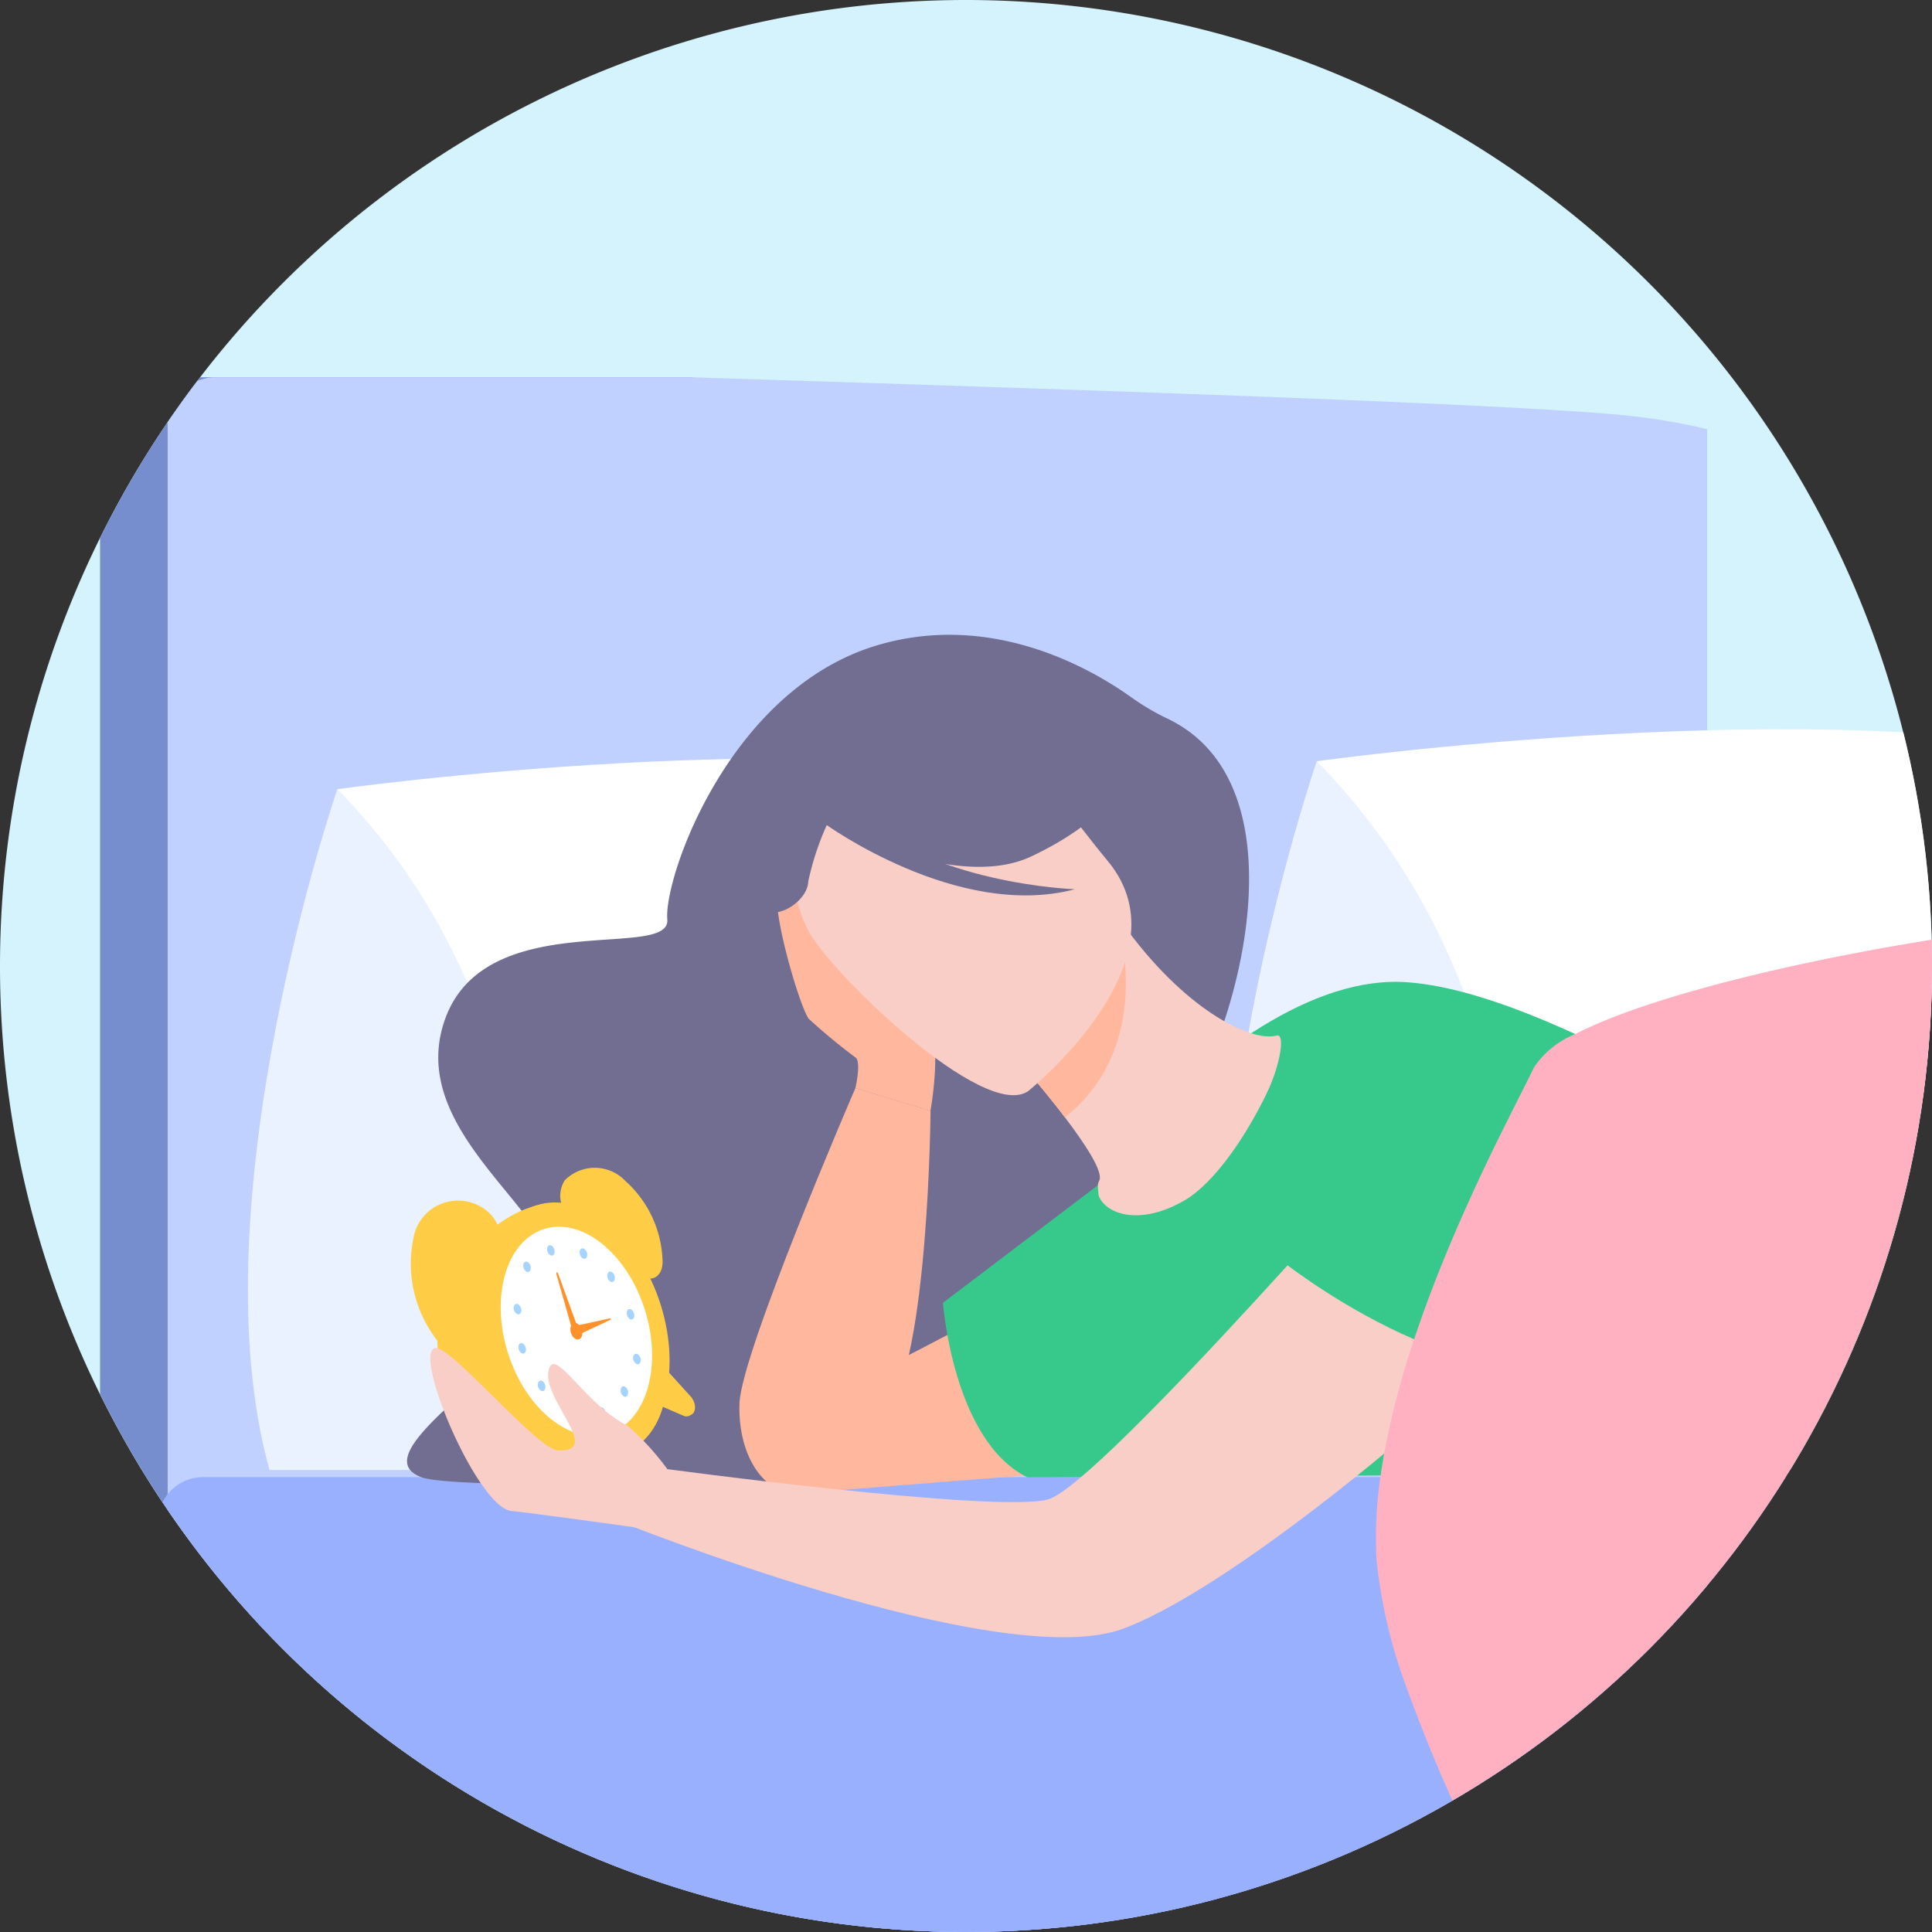
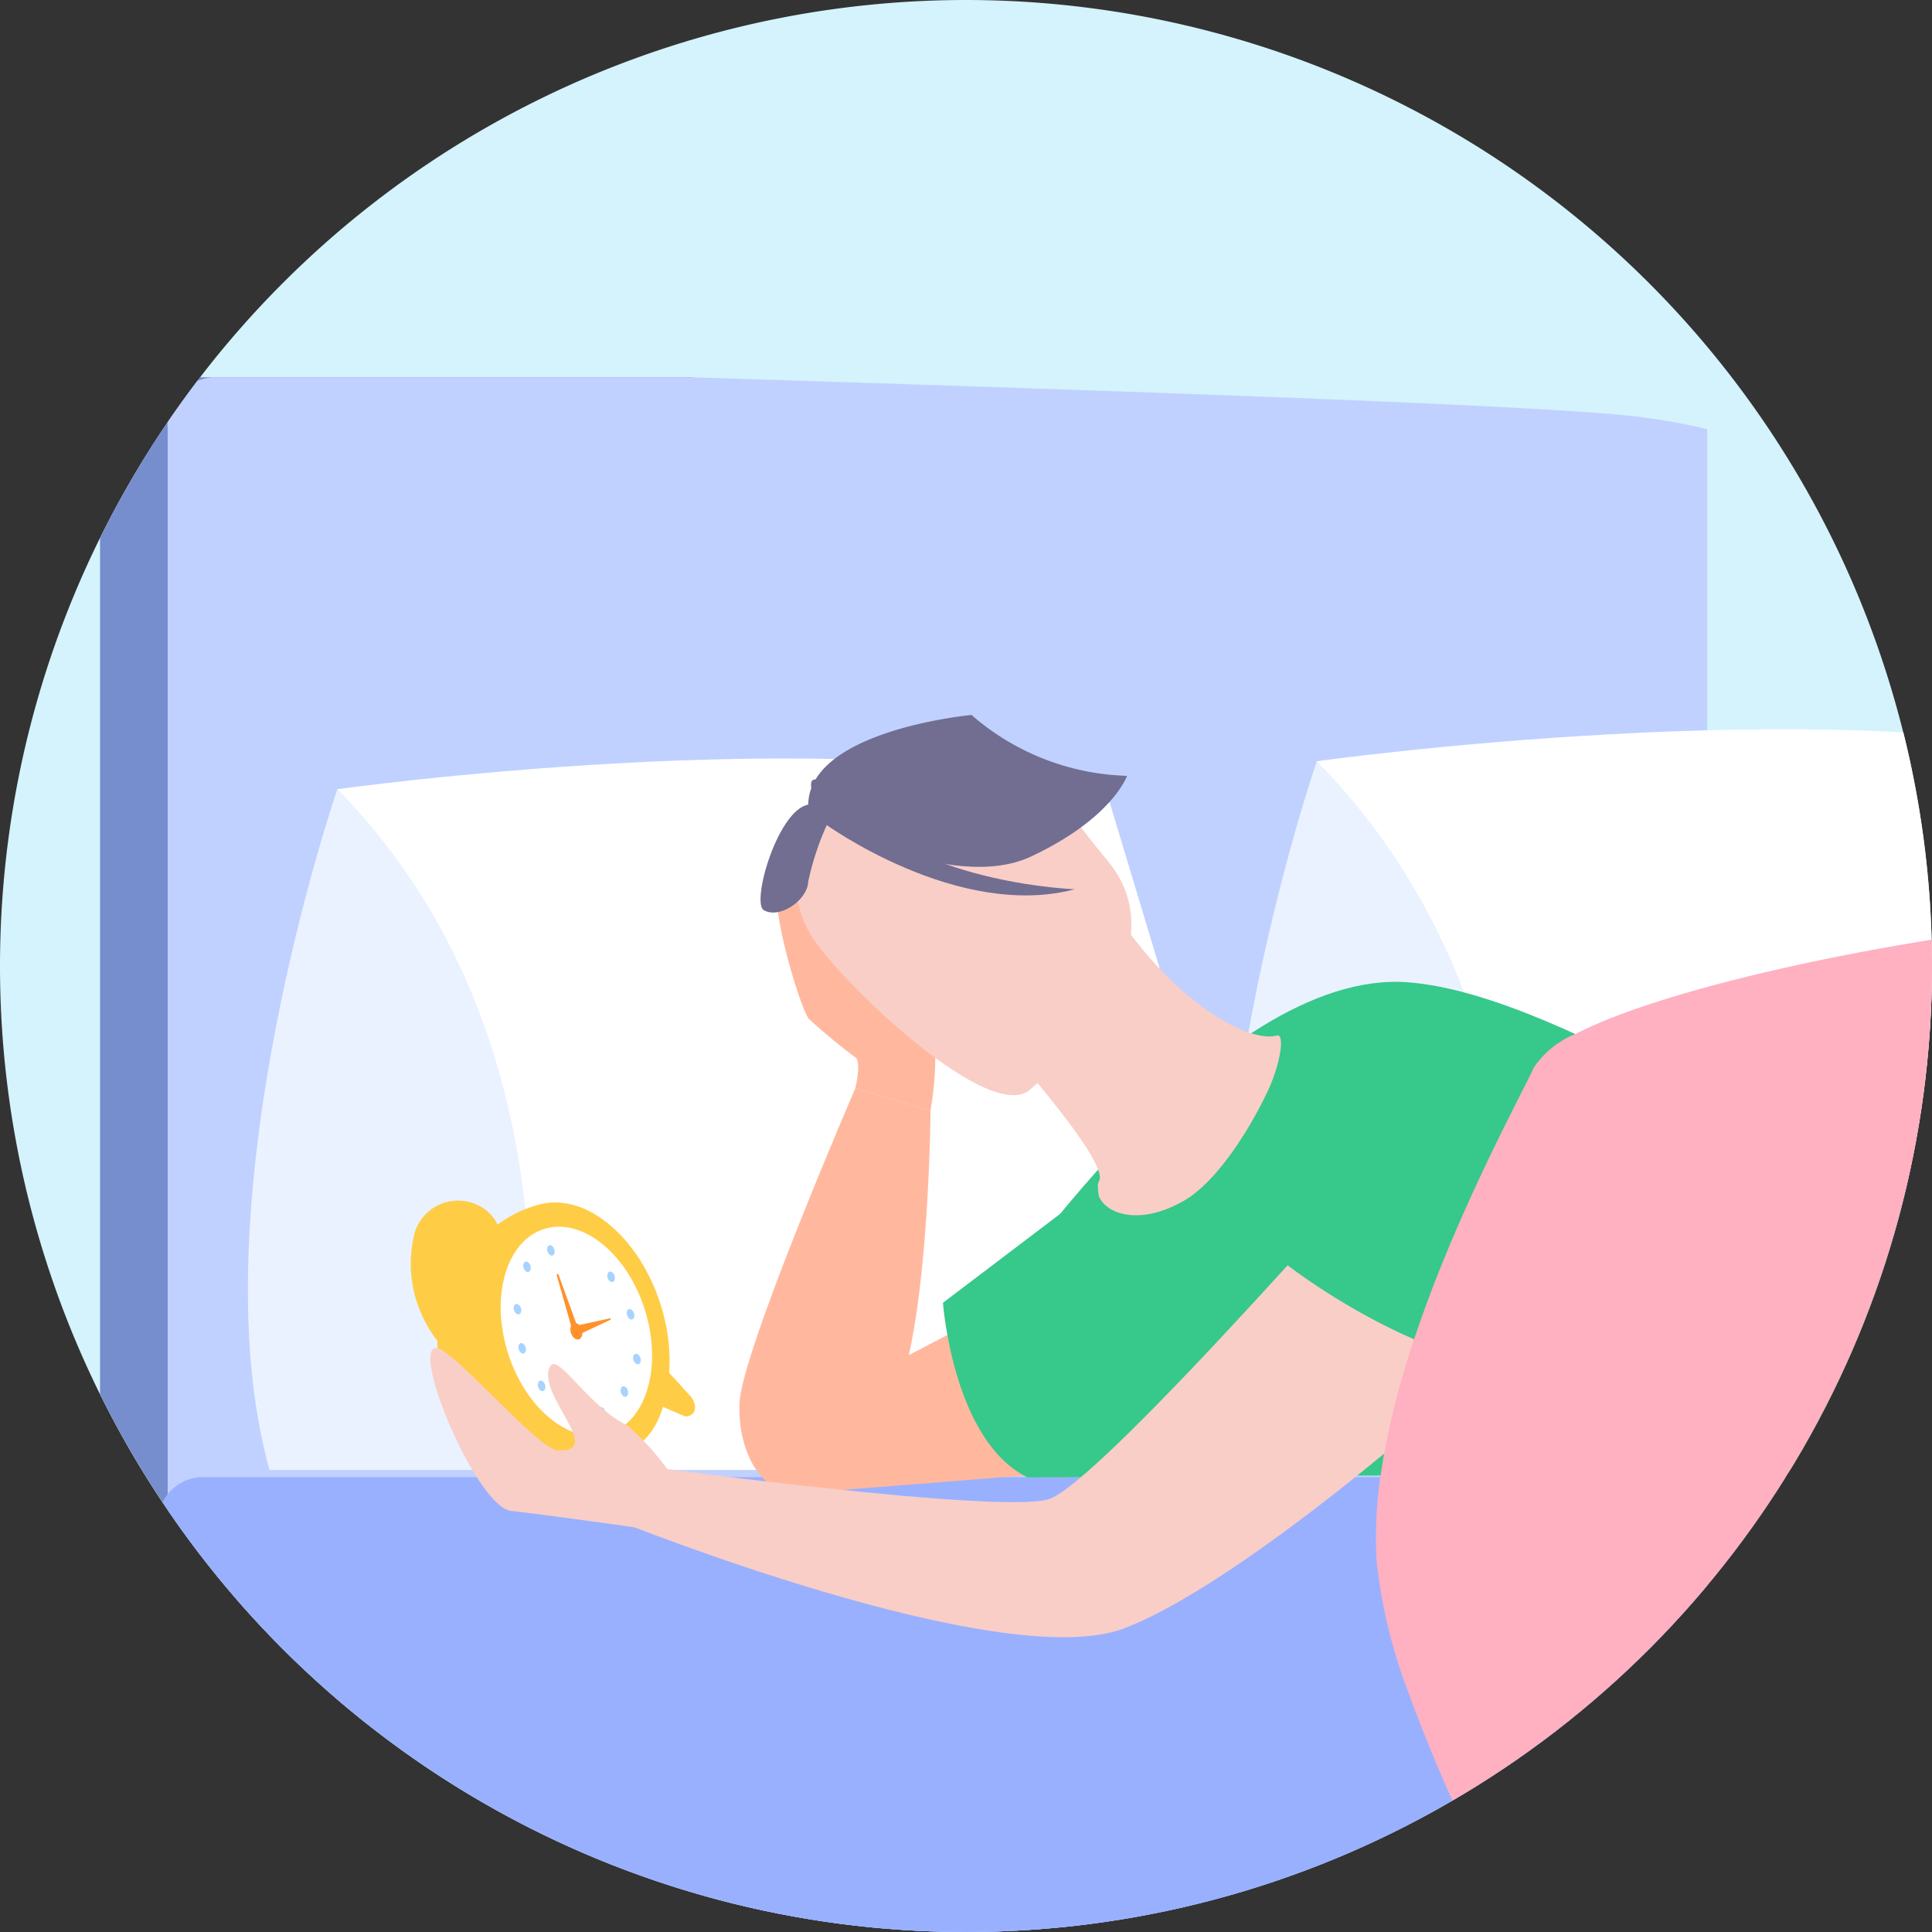
<svg xmlns="http://www.w3.org/2000/svg" width="94" height="94" viewBox="0 0 94 94">
  <rect x="0" y="0" width="94" height="94" fill="#333333" stroke="none" />
  <defs>
    <clipPath id="clip-path">
      <circle id="Ellipse_1918" data-name="Ellipse 1918" cx="47" cy="47" r="47" transform="translate(-3367.719 2089.148)" fill="none" />
    </clipPath>
  </defs>
  <g id="Insomnia" transform="translate(2597.384 -734.655)">
    <path id="Path_13076" data-name="Path 13076" d="M-2503.384,781.655a47.072,47.072,0,0,1-47,47,46.987,46.987,0,0,1-47-47,47,47,0,0,1,47-47A47.017,47.017,0,0,1-2503.384,781.655Z" fill="#d4f3fc" />
    <g id="Group_12171" data-name="Group 12171" transform="translate(770.336 -1354.493)">
      <g id="Group_12170" data-name="Group 12170">
        <g id="Group_12169" data-name="Group 12169" clip-path="url(#clip-path)">
          <g id="Group_12168" data-name="Group 12168">
            <path id="Path_25163" data-name="Path 25163" d="M-3286.279,2111l-6.754,85.225c0,1.387,24.9,4.662,23.511,4.662h-90.809a2.53,2.53,0,0,1-2.359-1.635,2.49,2.49,0,0,1-.162-.886v-88.34a2.529,2.529,0,0,1,2.521-2.522h26.265C-3317.524,2113.674-3290.448,2110.476-3286.279,2111Z" fill="#768dce" />
            <path id="Path_25164" data-name="Path 25164" d="M-3284.658,2110.029v73.518a2.357,2.357,0,0,1-2.2,2.479l-70.51,1.437a2.07,2.07,0,0,1-1.553-.731,2.423,2.423,0,0,1-.277-.385,2.678,2.678,0,0,1-.365-1.363v-75a2.357,2.357,0,0,1,2.2-2.479h23.3c24.217.765,41.946,1.4,46.115,1.929A30.427,30.427,0,0,1-3284.658,2110.029Z" fill="#c0d1ff" />
            <path id="Path_25165" data-name="Path 25165" d="M-3280.14,2109.452a1.511,1.511,0,0,1,1.383-1.613,1.511,1.511,0,0,1,1.383,1.613,1.511,1.511,0,0,1-1.383,1.612A1.511,1.511,0,0,1-3280.14,2109.452Z" fill="#71a7f4" />
            <path id="Path_25166" data-name="Path 25166" d="M-3227.993,2173.016a28.47,28.47,0,0,1-5.785,11.262c-.141.173-.285.346-.431.517h-123.615a2.216,2.216,0,0,1-2.226-2.195v-19.389a2.216,2.216,0,0,1,2.226-2.195h129.342q.331,1,.56,2a21.6,21.6,0,0,1,.516,3.646A22.083,22.083,0,0,1-3227.993,2173.016Z" fill="#99b0ff" />
            <g id="Group_12154" data-name="Group 12154">
              <path id="Path_25167" data-name="Path 25167" d="M-3303.654,2126.185s-7.212,20.958-3.431,34.484h12.468S-3290.019,2136-3303.654,2126.185Z" fill="#eaf2ff" />
              <path id="Path_25168" data-name="Path 25168" d="M-3303.654,2126.185s25.094-3.5,38.918,0l10.39,34.484h-40.271S-3290.019,2140.032-3303.654,2126.185Z" fill="#fff" />
            </g>
            <g id="Group_12155" data-name="Group 12155">
              <path id="Path_25169" data-name="Path 25169" d="M-3351.307,2127.545s-6.928,20.131-3.3,33.124h11.977S-3338.21,2136.974-3351.307,2127.545Z" fill="#eaf2ff" />
              <path id="Path_25170" data-name="Path 25170" d="M-3351.307,2127.545s24.1-3.364,37.384,0l9.98,33.124h-38.683S-3338.21,2140.845-3351.307,2127.545Z" fill="#fff" />
            </g>
            <g id="Group_12157" data-name="Group 12157">
              <path id="Path_25171" data-name="Path 25171" d="M-3320.036,2153.532c.524-1.026,11.523-17.31,20.824-16.591,7.943.613,20.741,10.286,24.89,10.452s16.759-8.114,22.732-4.8,2.479,18.08,2.479,18.08l-68.643.347S-3321.344,2156.1-3320.036,2153.532Z" fill="#37c88b" />
-               <path id="Path_25172" data-name="Path 25172" d="M-3310.945,2124.1a11.875,11.875,0,0,1-1.794-1.069c-1.955-1.385-6.733-4.119-12.256-2.5-7.238,2.115-10.436,11.319-10.258,13.349s-8.805-.656-10.8,4.819,5.353,9.349,5.353,12.639-9.9,8.427-6.508,9.686c2.173.806,27.664,0,27.664,0a6.116,6.116,0,0,0,2.425-8.284c-1.923-3.361,2.8-5.265,5.911-8.16C-3308.2,2141.778-3303.483,2127.62-3310.945,2124.1Z" fill="#716e91" />
              <path id="Path_25173" data-name="Path 25173" d="M-3310.109,2147.565c1.506-.865,3.078-3.242,4.057-5.3.611-1.287.888-2.879.435-2.731-1.123.306-4.194-1.044-7.214-5.082l-.315.335-5.317,5.635s1.381,1.544,2.557,3.092c.98,1.291,1.891,2.668,1.666,3.08C-3314.762,2147.753-3312.869,2149.152-3310.109,2147.565Z" fill="#f9cec7" />
-               <path id="Path_25174" data-name="Path 25174" d="M-3318.463,2140.42s1.382,1.543,2.556,3.092c3.35-2.656,3.138-6.689,2.76-8.727Z" fill="#ffb89e" />
              <path id="Path_25175" data-name="Path 25175" d="M-3326.1,2142.085s-5.559,12.86-5.642,15.349,1.161,4.424,2.821,4.377,2.363-1.308,4.376-3.963,2.1-14.65,2.1-14.65Z" fill="#ffb89e" />
              <path id="Path_25176" data-name="Path 25176" d="M-3322.452,2143.2s.885-4.653-.774-5.51-4.18-1.983-4.259-2.6-2.046-3.471-2.378-2.577,1.044,5.595,1.49,6.2a28.654,28.654,0,0,0,2.308,1.909c.24.3-.037,1.465-.037,1.465Z" fill="#ffb89e" />
              <g id="Group_12156" data-name="Group 12156">
                <path id="Path_25177" data-name="Path 25177" d="M-3317.69,2142.231s7.892-6.324,3.878-11.178-5.7-8.94-10.907-5.107-4.643,6.483-3.7,8.43S-3319.846,2143.75-3317.69,2142.231Z" fill="#f9cec7" />
                <path id="Path_25178" data-name="Path 25178" d="M-3328.363,2128.765s6.847,3.923,10.816,2.053,4.661-3.922,4.661-3.922a12.033,12.033,0,0,1-7.566-2.962S-3329,2124.725-3328.363,2128.765Z" fill="#716e91" />
                <path id="Path_25179" data-name="Path 25179" d="M-3327.588,2129.227s6.456,4.7,12.165,3.186c0,0-7.161-.239-10.771-3.882S-3327.588,2129.227-3327.588,2129.227Z" fill="#716e91" />
              </g>
              <path id="Path_25180" data-name="Path 25180" d="M-3327.319,2128.921a13.442,13.442,0,0,0-1.078,3.125c-.028.885-1.383,1.833-2.157,1.387S-3329.172,2126.211-3327.319,2128.921Z" fill="#716e91" />
              <path id="Path_25181" data-name="Path 25181" d="M-3326.668,2156.63c.4-.026,11.146-5.751,11.146-5.751l.1,9.864-13.5,1.068Z" fill="#ffb89e" />
              <path id="Path_25182" data-name="Path 25182" d="M-3314.312,2146.822l-7.53,5.713s.487,6.685,4.088,8.481h4.581Z" fill="#37c88b" />
            </g>
            <path id="Path_25183" data-name="Path 25183" d="M-3298.392,2143.2s-15.8,18.211-18.335,18.9-18.833-1.513-18.833-1.513l-2.114,2.548s18.624,7.5,24.616,5.251c6.493-2.44,20.228-14.665,21.552-17.008S-3292.6,2140.792-3298.392,2143.2Z" fill="#f9cec7" />
            <g id="Group_12167" data-name="Group 12167">
              <ellipse id="Ellipse_1917" data-name="Ellipse 1917" cx="4.301" cy="6.431" rx="4.301" ry="6.431" transform="translate(-3345.711 2149.081) rotate(-17.48)" fill="#ffcc46" />
              <path id="Path_25184" data-name="Path 25184" d="M-3346.192,2155.974c-1.067-3.387,1.461-7.2,4.32-8.1s4.967,1.454,6.034,4.842.785,6.494-2.074,7.395C-3342.2,2161.459-3345.125,2159.362-3346.192,2155.974Z" fill="#ffcc46" />
              <g id="Group_12158" data-name="Group 12158">
                <path id="Path_25185" data-name="Path 25185" d="M-3340.97,2159.285l.225,2.383c.038.4.347.728.612.645l.11-.034a.35.35,0,0,0,.214-.234l.646-1.875a.812.812,0,0,0-.347-.911l-.979-.473C-3340.769,2158.651-3341.006,2158.9-3340.97,2159.285Z" fill="#ffcc46" />
                <path id="Path_25186" data-name="Path 25186" d="M-3335.737,2155.307l1.609,1.771c.272.3.3.748.064.888l-.1.057a.346.346,0,0,1-.317,0l-1.82-.787a.81.81,0,0,1-.44-.869l.311-1.042C-3336.341,2155.027-3336,2155.018-3335.737,2155.307Z" fill="#ffcc46" />
              </g>
              <path id="Path_25187" data-name="Path 25187" d="M-3347.537,2149.1a6.078,6.078,0,0,0,.844,4.929c.528.865,1.41,1.059,1.669.355l1.637-4.447a1.9,1.9,0,0,0-.964-2.091A2.207,2.207,0,0,0-3347.537,2149.1Z" fill="#ffcc46" />
-               <path id="Path_25188" data-name="Path 25188" d="M-3337.3,2146.6a2.051,2.051,0,0,0-2.946-.02,1.416,1.416,0,0,0,.292,1.836l3.41,2.76c.522.422,1.088.072,1.06-.683A5.439,5.439,0,0,0-3337.3,2146.6Z" fill="#ffcc46" />
              <path id="Path_25189" data-name="Path 25189" d="M-3343.008,2154.971c-.866-2.75-.077-5.449,1.763-6.028s4.032,1.181,4.9,3.931.077,5.449-1.762,6.028S-3342.142,2157.721-3343.008,2154.971Z" fill="#fff" />
              <g id="Group_12166" data-name="Group 12166">
                <g id="Group_12159" data-name="Group 12159">
                  <path id="Path_25190" data-name="Path 25190" d="M-3336.716,2155.028a.338.338,0,0,1,.171.319c-.008.134-.1.209-.2.166a.338.338,0,0,1-.171-.319C-3336.905,2155.06-3336.817,2154.986-3336.716,2155.028Z" fill="#a7d3ff" />
                  <path id="Path_25191" data-name="Path 25191" d="M-3342.527,2152.6a.339.339,0,0,1,.17.32c-.007.134-.095.208-.2.166a.342.342,0,0,1-.17-.32C-3342.716,2152.635-3342.628,2152.561-3342.527,2152.6Z" fill="#a7d3ff" />
                </g>
                <g id="Group_12165" data-name="Group 12165">
                  <g id="Group_12160" data-name="Group 12160">
                    <path id="Path_25192" data-name="Path 25192" d="M-3341.085,2150.034c-.043-.138,0-.273.088-.3s.2.059.245.2,0,.273-.088.3S-3341.042,2150.171-3341.085,2150.034Z" fill="#a7d3ff" />
                    <path id="Path_25193" data-name="Path 25193" d="M-3338.6,2157.916c-.043-.137,0-.272.088-.3s.2.059.245.2,0,.273-.088.3S-3338.56,2158.054-3338.6,2157.916Z" fill="#a7d3ff" />
                  </g>
                  <g id="Group_12161" data-name="Group 12161">
-                     <path id="Path_25194" data-name="Path 25194" d="M-3339.516,2150.053c.012-.132.1-.2.205-.151a.343.343,0,0,1,.161.326c-.012.132-.1.2-.205.151A.343.343,0,0,1-3339.516,2150.053Z" fill="#a7d3ff" />
                    <path id="Path_25195" data-name="Path 25195" d="M-3340.205,2157.617c.012-.132.1-.2.205-.151a.342.342,0,0,1,.161.326c-.012.132-.1.2-.2.151A.344.344,0,0,1-3340.205,2157.617Z" fill="#a7d3ff" />
                  </g>
                  <g id="Group_12162" data-name="Group 12162">
                    <path id="Path_25196" data-name="Path 25196" d="M-3338.137,2151.078c.059-.093.174-.082.257.023a.338.338,0,0,1,.043.359c-.059.093-.174.082-.257-.023A.34.34,0,0,1-3338.137,2151.078Z" fill="#a7d3ff" />
                    <path id="Path_25197" data-name="Path 25197" d="M-3341.518,2156.385c.059-.093.174-.082.257.023a.338.338,0,0,1,.043.359c-.059.093-.174.082-.257-.023A.338.338,0,0,1-3341.518,2156.385Z" fill="#a7d3ff" />
                  </g>
                  <g id="Group_12163" data-name="Group 12163">
                    <path id="Path_25198" data-name="Path 25198" d="M-3337.12,2152.843c.092-.028.2.06.245.2s0,.272-.088.3-.2-.059-.245-.2S-3337.212,2152.872-3337.12,2152.843Z" fill="#a7d3ff" />
                    <path id="Path_25199" data-name="Path 25199" d="M-3342.392,2154.5c.092-.029.2.059.245.2s0,.273-.088.3-.2-.059-.245-.2S-3342.484,2154.533-3342.392,2154.5Z" fill="#a7d3ff" />
                  </g>
                  <g id="Group_12164" data-name="Group 12164">
                    <path id="Path_25200" data-name="Path 25200" d="M-3337.234,2156.686a.34.34,0,0,1,.042.359c-.059.092-.174.081-.257-.025a.339.339,0,0,1-.042-.359C-3337.432,2156.569-3337.317,2156.58-3337.234,2156.686Z" fill="#a7d3ff" />
                    <path id="Path_25201" data-name="Path 25201" d="M-3341.972,2150.615a.34.34,0,0,1,.042.359c-.059.092-.174.081-.257-.025a.339.339,0,0,1-.042-.359C-3342.17,2150.5-3342.055,2150.509-3341.972,2150.615Z" fill="#a7d3ff" />
                  </g>
                </g>
              </g>
              <path id="Path_25202" data-name="Path 25202" d="M-3339.941,2154c-.068-.217-.006-.43.14-.476s.318.093.387.311.006.43-.139.476S-3339.872,2154.223-3339.941,2154Z" fill="#ff912b" />
              <path id="Path_25203" data-name="Path 25203" d="M-3338.038,2153.29c-.55.121-1.618.352-1.618.352l.133.425,1.507-.709C-3337.985,2153.344-3338.006,2153.283-3338.038,2153.29Z" fill="#ff912b" />
-               <path id="Path_25204" data-name="Path 25204" d="M-3340.642,2151.161c.338,1.191.8,2.814.8,2.814l.284-.089-1-2.756C-3340.6,2151.006-3340.679,2151.033-3340.642,2151.161Z" fill="#ff912b" />
+               <path id="Path_25204" data-name="Path 25204" d="M-3340.642,2151.161c.338,1.191.8,2.814.8,2.814l.284-.089-1-2.756Z" fill="#ff912b" />
            </g>
            <path id="Path_25205" data-name="Path 25205" d="M-3335.253,2163.682s-5.907-.839-7.591-1.021-4.92-7.926-3.65-7.926c.788,0,4.942,4.934,5.91,4.98,2.344.112-1.066-2.758-.375-4.077.375-.715,1.862,1.949,3.755,2.861a12.793,12.793,0,0,1,1.951,2.127Z" fill="#f9cec7" />
            <path id="Path_25206" data-name="Path 25206" d="M-3300.625,2140.92l-4.853,9.481s9.04,7.324,16.093,5.024-1.907-10.32-2.529-11.349S-3300.625,2140.92-3300.625,2140.92Z" fill="#37c88b" />
            <path id="Path_25207" data-name="Path 25207" d="M-3227.993,2173.016a56.946,56.946,0,0,0-12.672-2.022c-6.562-.123-15.892,6.985-24.163,13.8-3.639,3-7.074,5.94-9.978,8.184a9.1,9.1,0,0,1-7.513,1.687q-.612-.134-1.219-.247a8.241,8.241,0,0,1-5.083-3.148,68.8,68.8,0,0,1-4.261-6.476,80.466,80.466,0,0,1-6.363-13.428,25.374,25.374,0,0,1-1.5-6.295,20.29,20.29,0,0,1,.186-4.056l.013-.087c.011-.087.025-.173.038-.261.04-.264.084-.531.133-.8a40.641,40.641,0,0,1,1.458-5.558c.76-2.284,1.664-4.488,2.54-6.442l.142-.317c.574-1.267,1.13-2.421,1.621-3.414l.216-.431h0c.057-.114.111-.224.166-.333q.107-.215.209-.416c.408-.81.736-1.453.941-1.885a4.452,4.452,0,0,1,2.011-1.614c3.831-1.973,12.331-3.973,20.929-5.117,1.677-.224,3.358-.415,5.009-.567q.7-.064,1.39-.119c.392-.032.8-.056,1.237-.072.217-.009.44-.017.666-.022a150.689,150.689,0,0,1,20.5,1.6,63.856,63.856,0,0,0,2.9,8.2,48.043,48.043,0,0,0,5.8,9.925,26.33,26.33,0,0,1,4.162,7.732q.331,1,.56,2a21.6,21.6,0,0,1,.516,3.646A22.083,22.083,0,0,1-3227.993,2173.016Z" fill="#ffb0c1" />
          </g>
        </g>
      </g>
    </g>
  </g>
</svg>